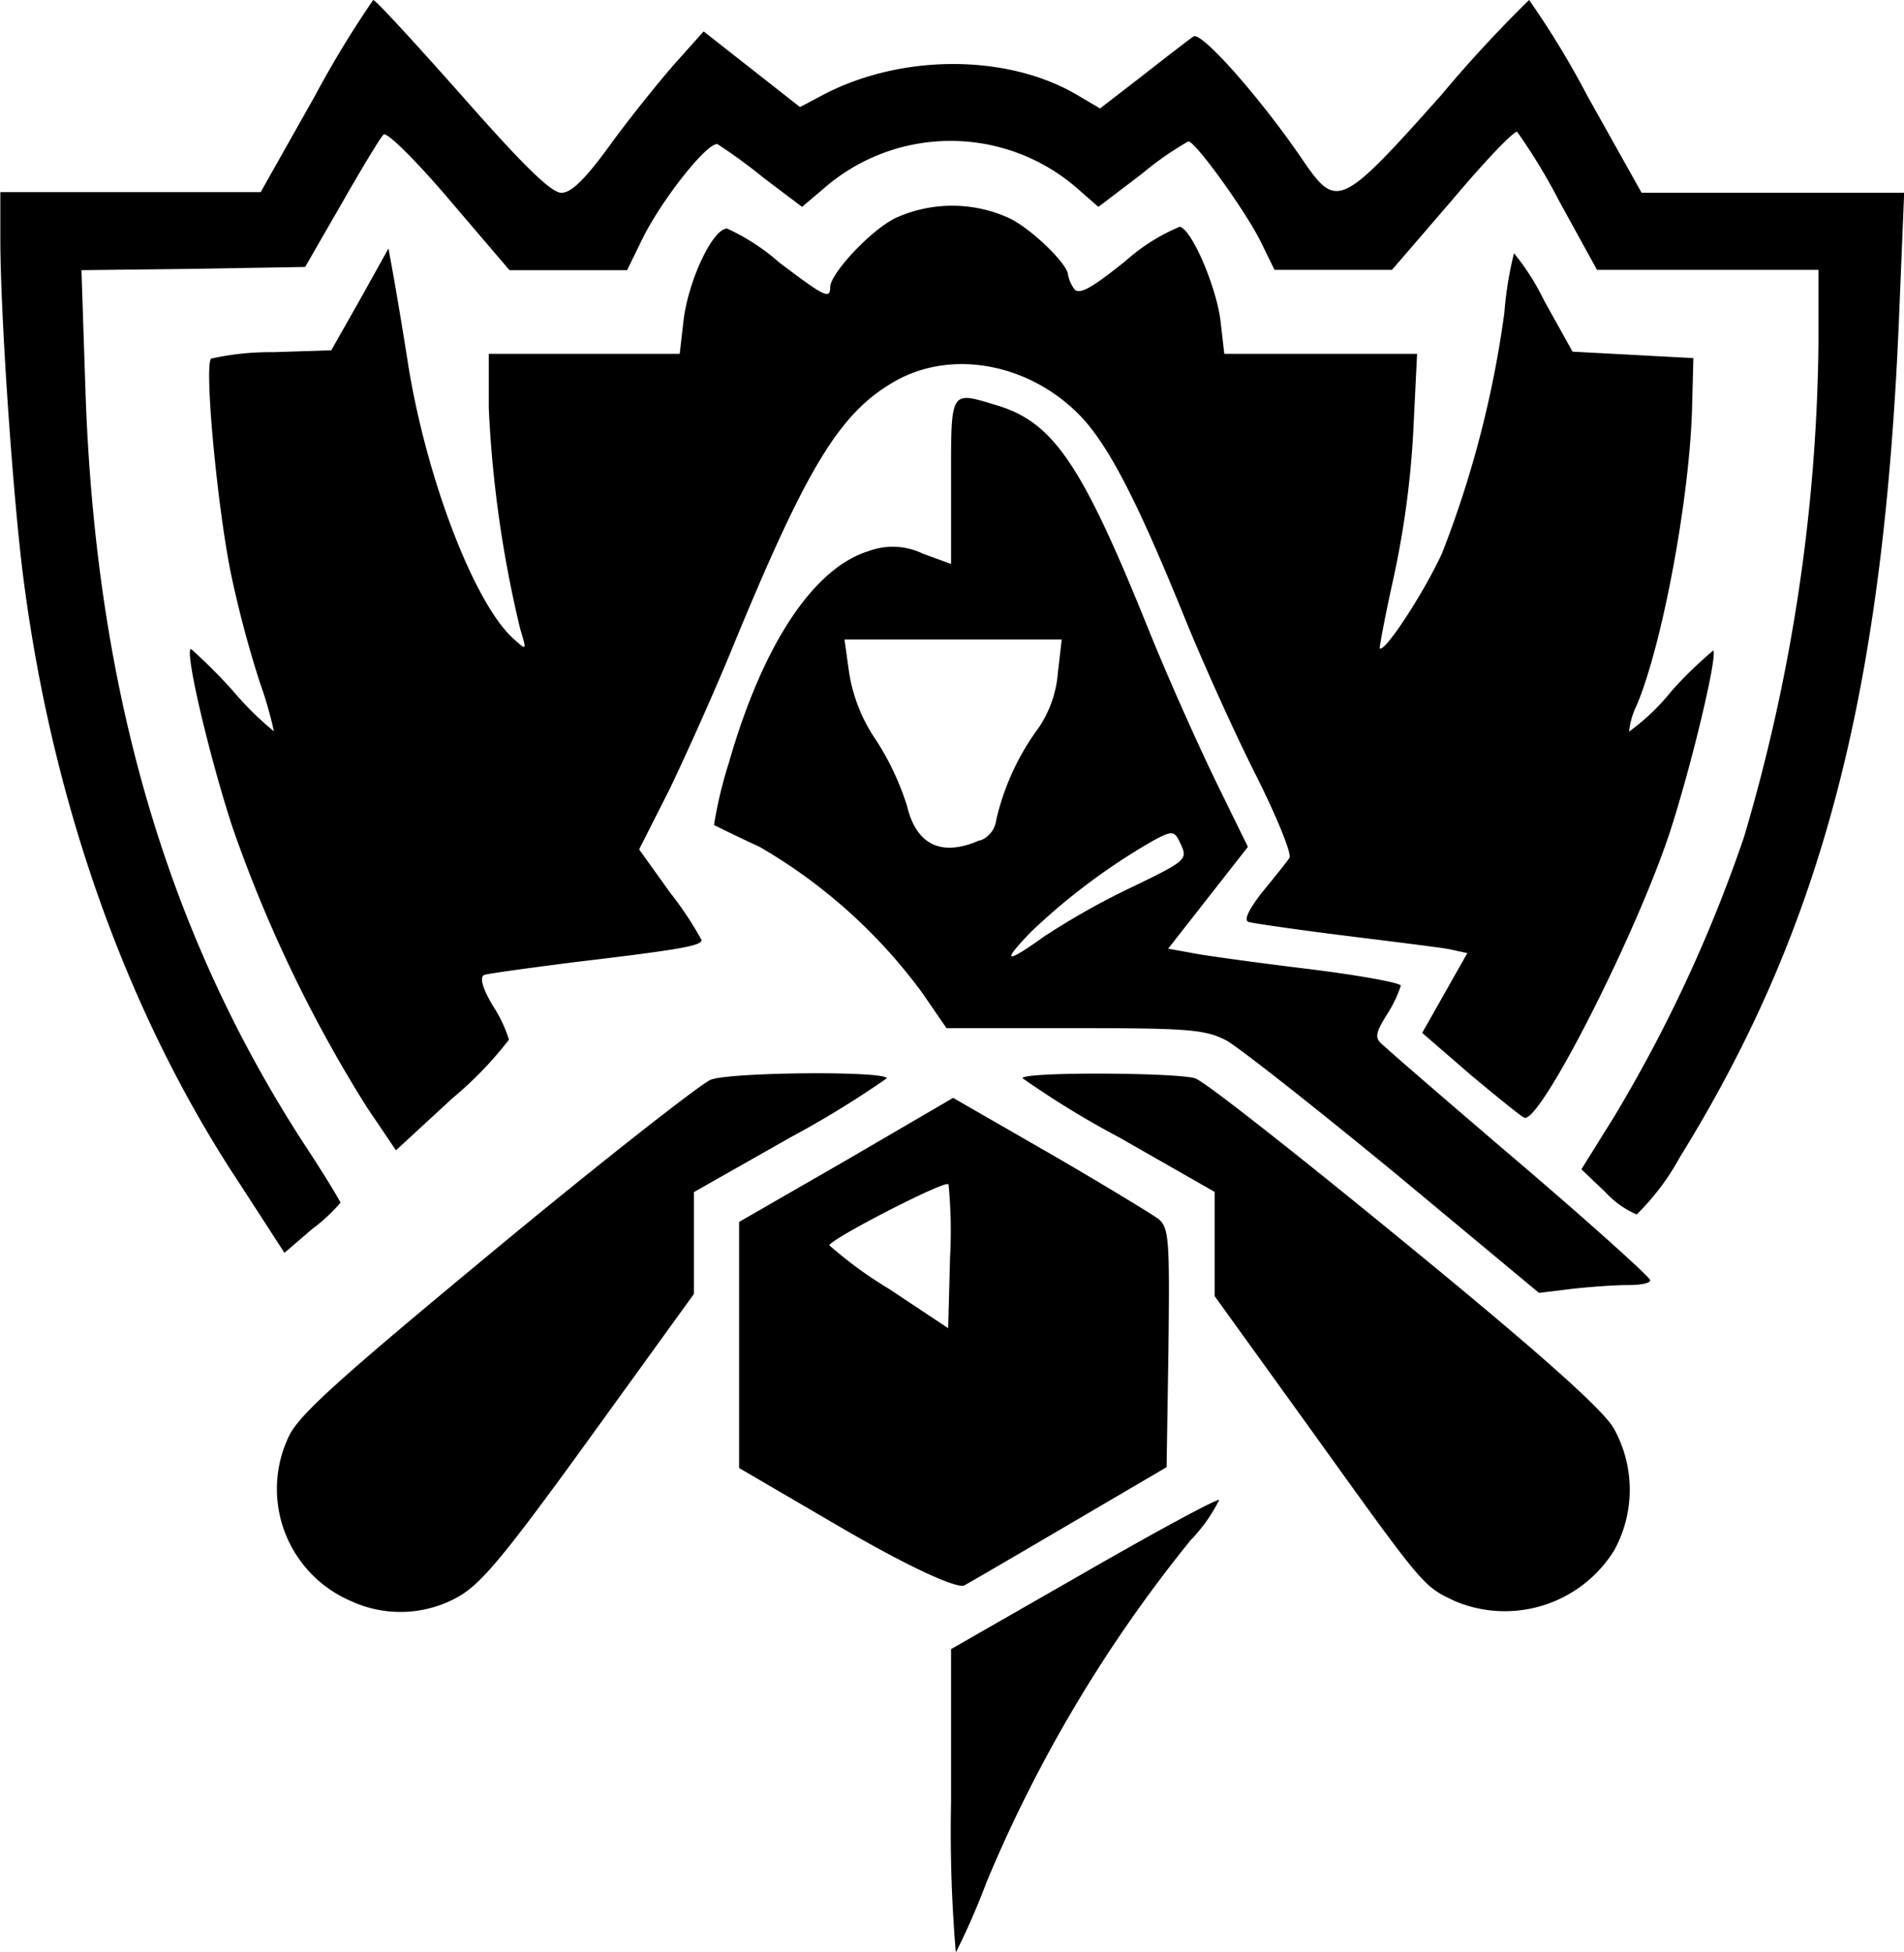
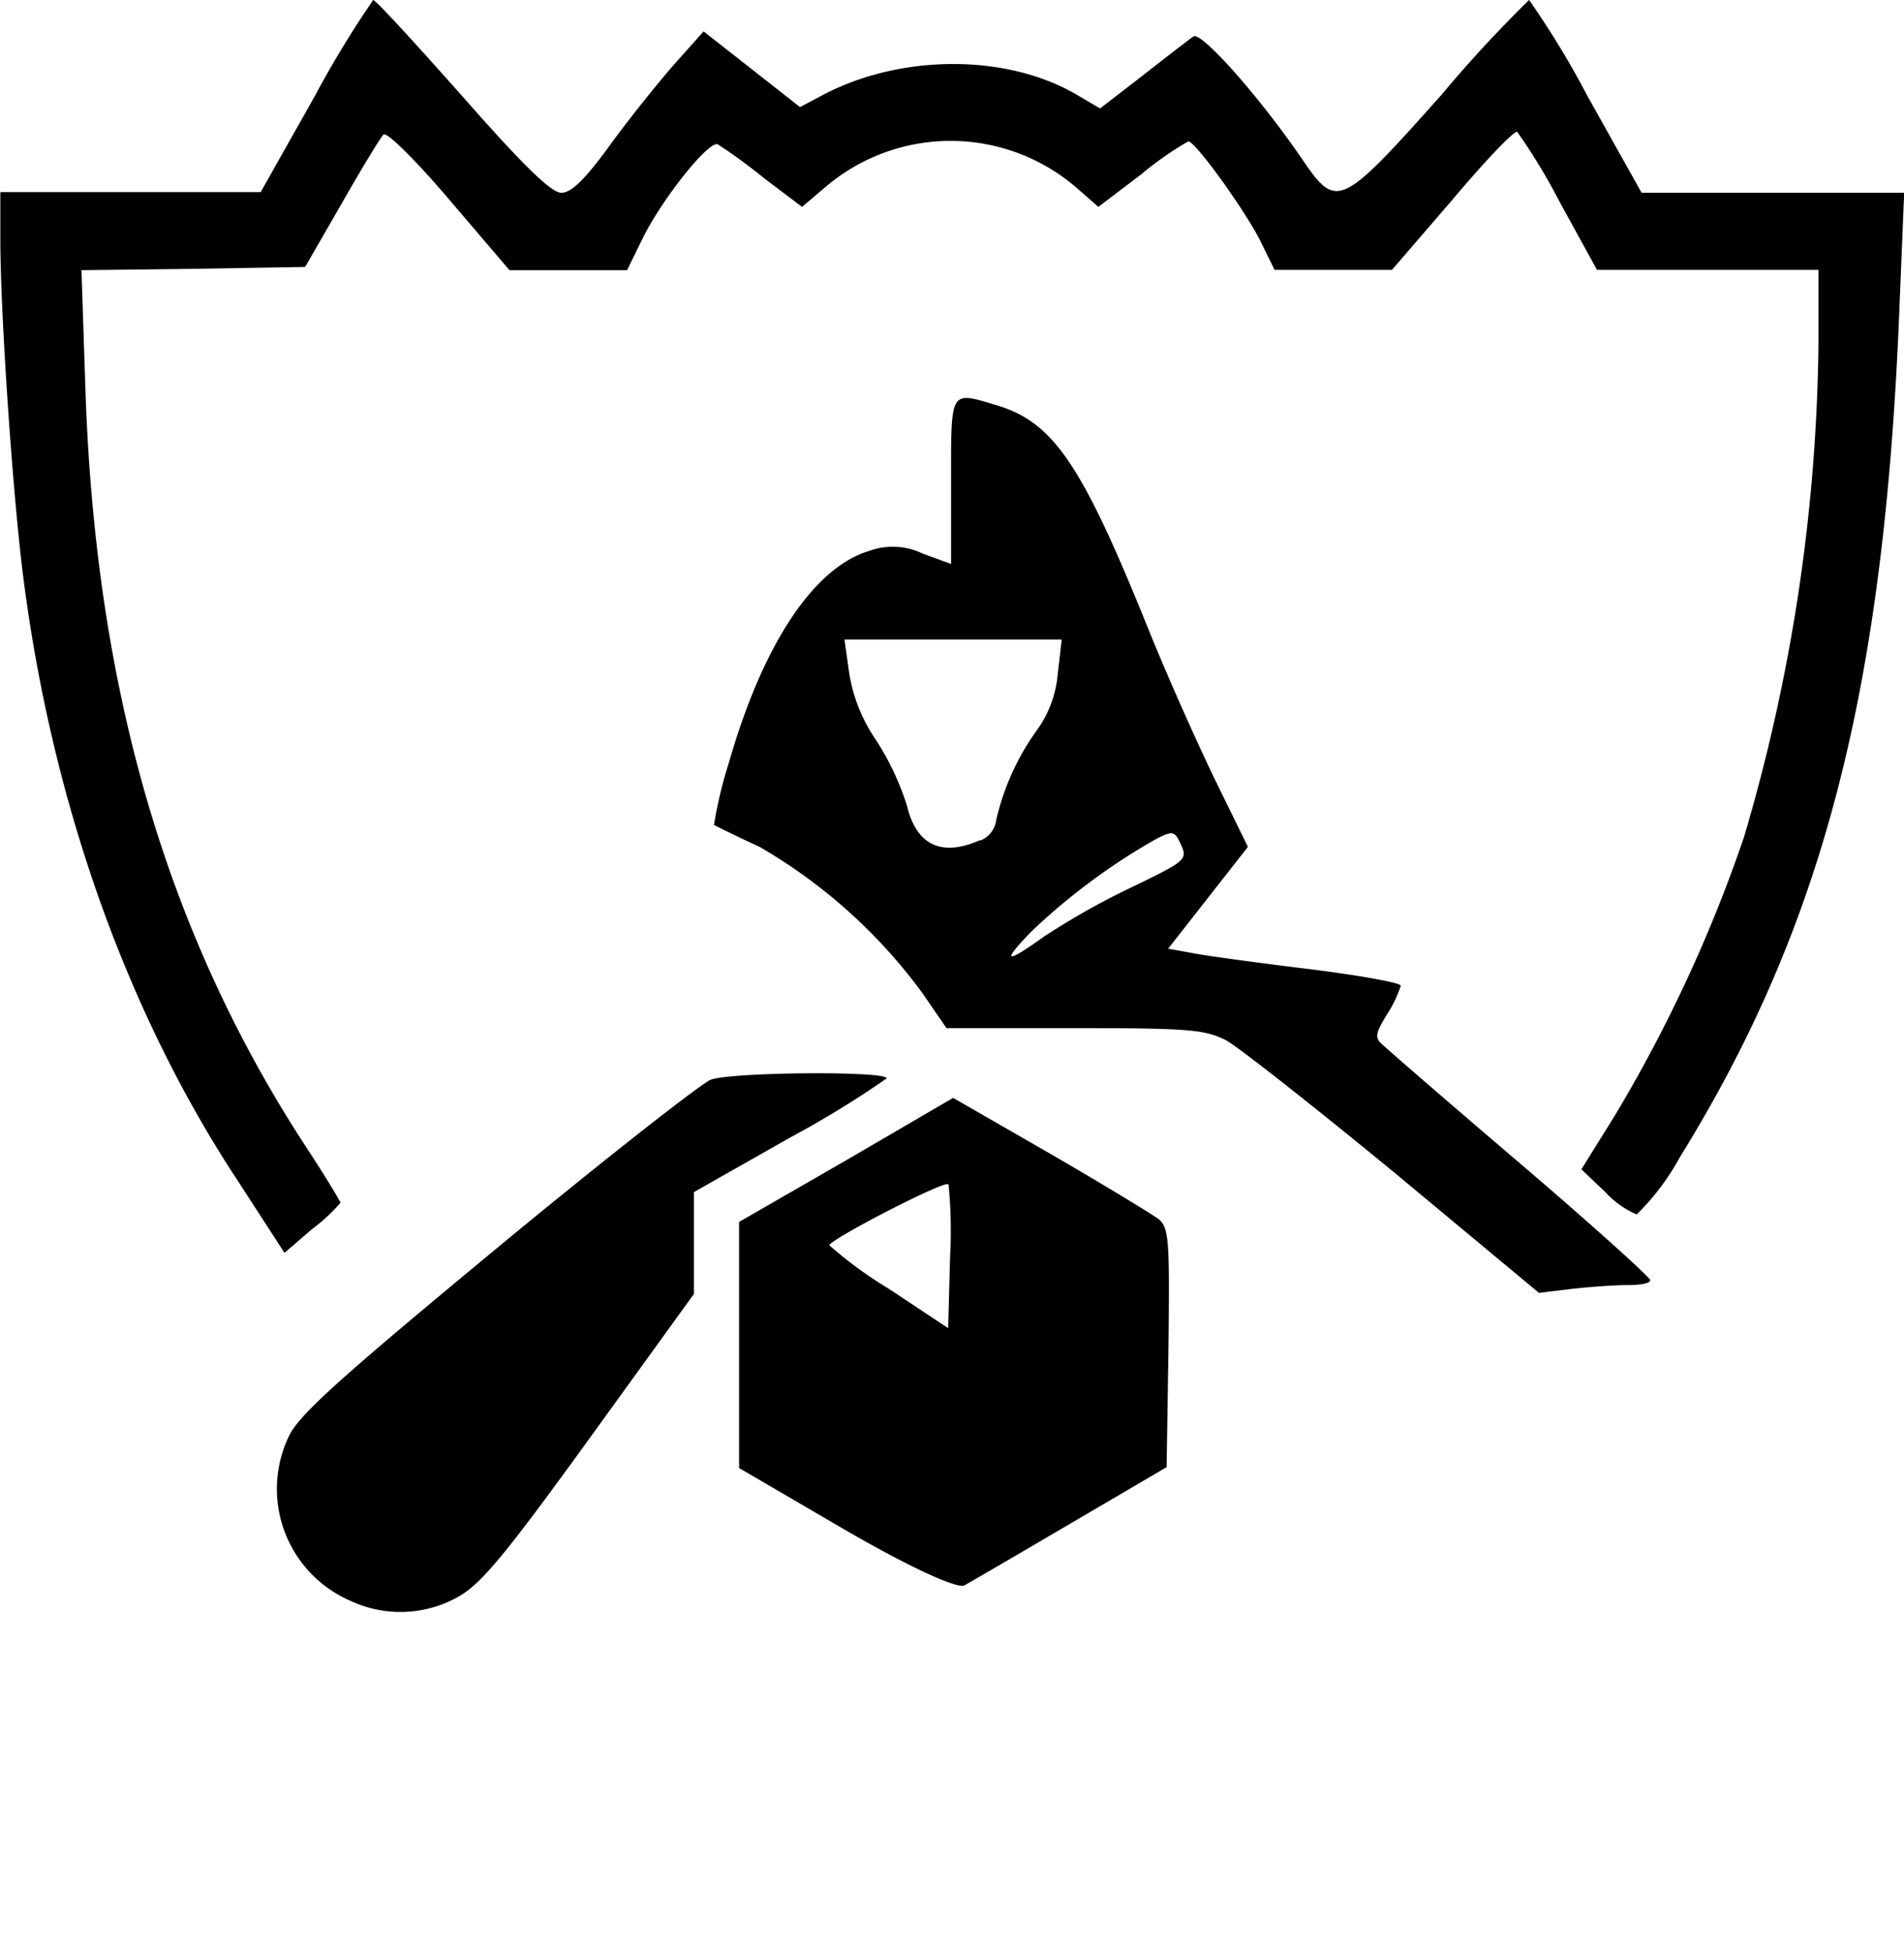
<svg xmlns="http://www.w3.org/2000/svg" viewBox="0 0 112.19 115">
  <title>League of Legends World Championship logo</title>
-   <path d="M511.94,560.67l0-9,7.8-4.47c4.28-2.46,7.84-4.39,8-4.32a9.56,9.56,0,0,1-1.7,2.39,82.38,82.38,0,0,0-12,20.11,43,43,0,0,1-1.82,4.17A85.39,85.39,0,0,1,511.94,560.67Z" transform="translate(-455.9 -454.5)" />
  <path d="M476.54,548.82a7.18,7.18,0,0,1-3.6-9.73c.64-1.29,3.1-3.48,12.34-11.13,6.32-5.23,12-9.66,12.5-9.84,1.14-.45,10.37-.53,10.37-.08a58.24,58.24,0,0,1-5.68,3.48l-5.68,3.22v3l0,3-6.13,8.48c-5.15,7.12-6.44,8.63-7.8,9.39A6.94,6.94,0,0,1,476.54,548.82Z" transform="translate(-455.9 -454.5)" />
-   <path d="M541.67,548.86c-1.93-.91-1.78-.72-8.52-10.11l-5.68-7.88v-3.07l0-3.07-5.64-3.22a53.18,53.18,0,0,1-5.68-3.48c0-.38,8.9-.34,10.15,0,.49.11,6.06,4.51,12.38,9.69,8,6.55,11.78,9.92,12.34,11a7.42,7.42,0,0,1,0,7.12A7.58,7.58,0,0,1,541.67,548.86Z" transform="translate(-455.9 -454.5)" />
  <path d="M505.77,544.69,499.45,541v-14.5l6.32-3.64,6.29-3.67,5.72,3.29c3.14,1.82,6,3.56,6.4,3.86.61.53.64,1.29.57,7.61l-.11,7-5.68,3.33c-3.1,1.82-5.94,3.48-6.25,3.64S510.32,547.31,505.77,544.69Zm6-20.41c-.23-.23-7,3.26-7,3.6a24.34,24.34,0,0,0,3.52,2.57l3.48,2.31.11-4.17A28,28,0,0,0,511.79,524.29Z" transform="translate(-455.9 -454.5)" />
  <path d="M538.07,523.6c-4.7-3.86-9.16-7.38-9.92-7.8-1.25-.64-2.23-.72-8.94-.72h-7.54L510.24,513a31.42,31.42,0,0,0-9.58-8.6c-1.4-.64-2.61-1.25-2.69-1.29a25.2,25.2,0,0,1,.87-3.64c2-7,5-11.51,8.25-12.5a4.06,4.06,0,0,1,3.18.15l1.67.61v-4.88c0-5.45-.08-5.3,2.69-4.47,3.33,1,5,3.45,8.86,13,1.17,2.92,3,7,4.05,9.16l1.89,3.86-2.35,3-2.35,3,1.29.23c.68.15,3.75.57,6.85.95s5.57.83,5.57,1a7.18,7.18,0,0,1-.8,1.67c-.68,1.1-.76,1.4-.3,1.78.3.3,3.94,3.45,8.1,7s7.65,6.7,7.69,6.89-.53.3-1.33.3-2.27.11-3.33.23l-1.89.23Zm-20.52-14a43.61,43.61,0,0,1,5.07-2.84c3.14-1.51,3.26-1.63,2.88-2.46s-.45-.91-1.59-.3a37.33,37.33,0,0,0-7.23,5.38C514.86,511.26,515.12,511.34,517.55,509.59Zm-3.9-5.57a1.49,1.49,0,0,0,.95-1.21,14.65,14.65,0,0,1,2.46-5.38,6.66,6.66,0,0,0,1.17-3.26l.23-2h-12.8l.27,1.93a9.64,9.64,0,0,0,1.59,4,16,16,0,0,1,1.82,3.86C509.9,504.33,511.41,505,513.65,504Z" transform="translate(-455.9 -454.5)" />
  <path d="M470,524.21c-6.55-9.88-11-22.26-12.72-35.63-.61-4.7-1.36-15.52-1.36-20v-2.76h7.69l7.65,0,3.18-5.64a60.08,60.08,0,0,1,3.45-5.68c.15,0,2.5,2.57,5.26,5.68,3.6,4.09,5.23,5.68,5.83,5.68s1.44-.83,3-3c1.17-1.59,2.88-3.71,3.79-4.73l1.59-1.78,2.84,2.23,2.84,2.23,1.51-.8c4.62-2.35,10.75-2.31,14.81.08l1.36.8,2.5-1.93c1.4-1.1,2.73-2.12,3-2.31.45-.34,4,3.67,6.51,7.38,1.93,2.8,2.23,2.65,8.07-3.9A76.79,76.79,0,0,1,546,454.5a52,52,0,0,1,3.45,5.68l3.18,5.68H568.1l-.27,6.55c-.87,22.64-4.47,36.58-12.95,50.28a14.39,14.39,0,0,1-2.54,3.37,5.43,5.43,0,0,1-1.86-1.33l-1.4-1.33,1.93-3.1a85.44,85.44,0,0,0,7.65-16.47,106.08,106.08,0,0,0,4.39-29.08V470.4H550l-2.2-4a35.13,35.13,0,0,0-2.5-4.13c-.15-.11-1.86,1.67-3.82,4l-3.56,4.13H531l-.8-1.63c-.87-1.78-3.86-5.94-4.28-5.94a18.93,18.93,0,0,0-2.76,1.93l-2.54,1.93-1.21-1.06a11.36,11.36,0,0,0-15,0l-1.25,1.06L500.92,465a32,32,0,0,0-2.73-2c-.57-.19-3.33,3.29-4.47,5.64l-.87,1.78h-6.93l-3.56-4.17c-1.93-2.27-3.67-4-3.86-3.82s-1.29,2-2.46,4.05l-2.16,3.75-6.59.11-6.59.08.23,6.93c.57,17.57,4.7,31.88,12.8,44.42,1.25,1.89,2.23,3.52,2.23,3.6a10.13,10.13,0,0,1-1.67,1.55l-1.63,1.4Z" transform="translate(-455.9 -454.5)" />
-   <path d="M477.49,519.7a80.88,80.88,0,0,1-7.91-16.51c-1.36-4.17-2.84-10.45-2.42-10.45a31.93,31.93,0,0,1,2.46,2.46,18.53,18.53,0,0,0,2.42,2.39,23.43,23.43,0,0,0-.83-2.88,64.39,64.39,0,0,1-1.7-6.4c-.8-3.9-1.59-12.27-1.17-12.68a16.1,16.1,0,0,1,3.67-.38l3.41-.11,1.7-3,1.67-3,.27,1.48c.15.83.57,3.29.91,5.49,1.1,6.7,3.9,14,6.21,16.05.76.68.76.68.38-.57a68.75,68.75,0,0,1-1.86-13.06v-3.18h11.25l.23-2c.3-2.39,1.74-5.41,2.57-5.38a12.57,12.57,0,0,1,3.07,2c2.65,2,3,2.2,3,1.44s2.31-3.29,3.82-4.05a8.06,8.06,0,0,1,6.74,0c1.33.64,3.45,2.73,3.45,3.33a2.13,2.13,0,0,0,.34.8c.27.42.95.08,3.07-1.63a11.28,11.28,0,0,1,3.18-2c.72.19,2.12,3.48,2.39,5.49l.23,2h11.36l-.23,4.66a54.12,54.12,0,0,1-1.17,8.6c-.49,2.2-.83,4.05-.8,4.09.27.3,2.61-3.29,3.67-5.6a61.61,61.61,0,0,0,3.67-14.16,21.36,21.36,0,0,1,.57-3.52,14.35,14.35,0,0,1,1.78,2.8l1.67,3,3.56.19,3.56.19-.08,3c-.15,5.26-1.74,13.86-3.26,17.46a4.48,4.48,0,0,0-.45,1.55,13,13,0,0,0,2.5-2.39,23.93,23.93,0,0,1,2.46-2.39c.27.34-1.36,7.08-2.61,10.87-2.08,6.17-7.61,17-8.52,16.66-.19-.08-1.59-1.21-3.18-2.54l-2.84-2.46,1.33-2.35,1.33-2.35-1.06-.23c-.57-.11-3.37-.45-6.17-.8s-5.34-.72-5.64-.8-.11-.61.8-1.78c.72-.87,1.44-1.78,1.59-2s-.76-2.46-2-4.92-3.14-6.66-4.24-9.39c-2.65-6.51-4.28-9.73-5.91-11.55-3-3.26-7.76-4.2-11.21-2.16-3.18,1.86-5.11,5.07-9.43,15.56-1.1,2.69-2.8,6.47-3.75,8.44l-1.78,3.52,1.82,2.54a20.22,20.22,0,0,1,1.86,2.8c0,.34-1.33.57-7.38,1.29-2.69.34-5.15.68-5.41.76s-.23.61.49,1.82a8.05,8.05,0,0,1,.95,2,21.85,21.85,0,0,1-3.33,3.45l-3.33,3.07Z" transform="translate(-455.9 -454.5)" />
</svg>